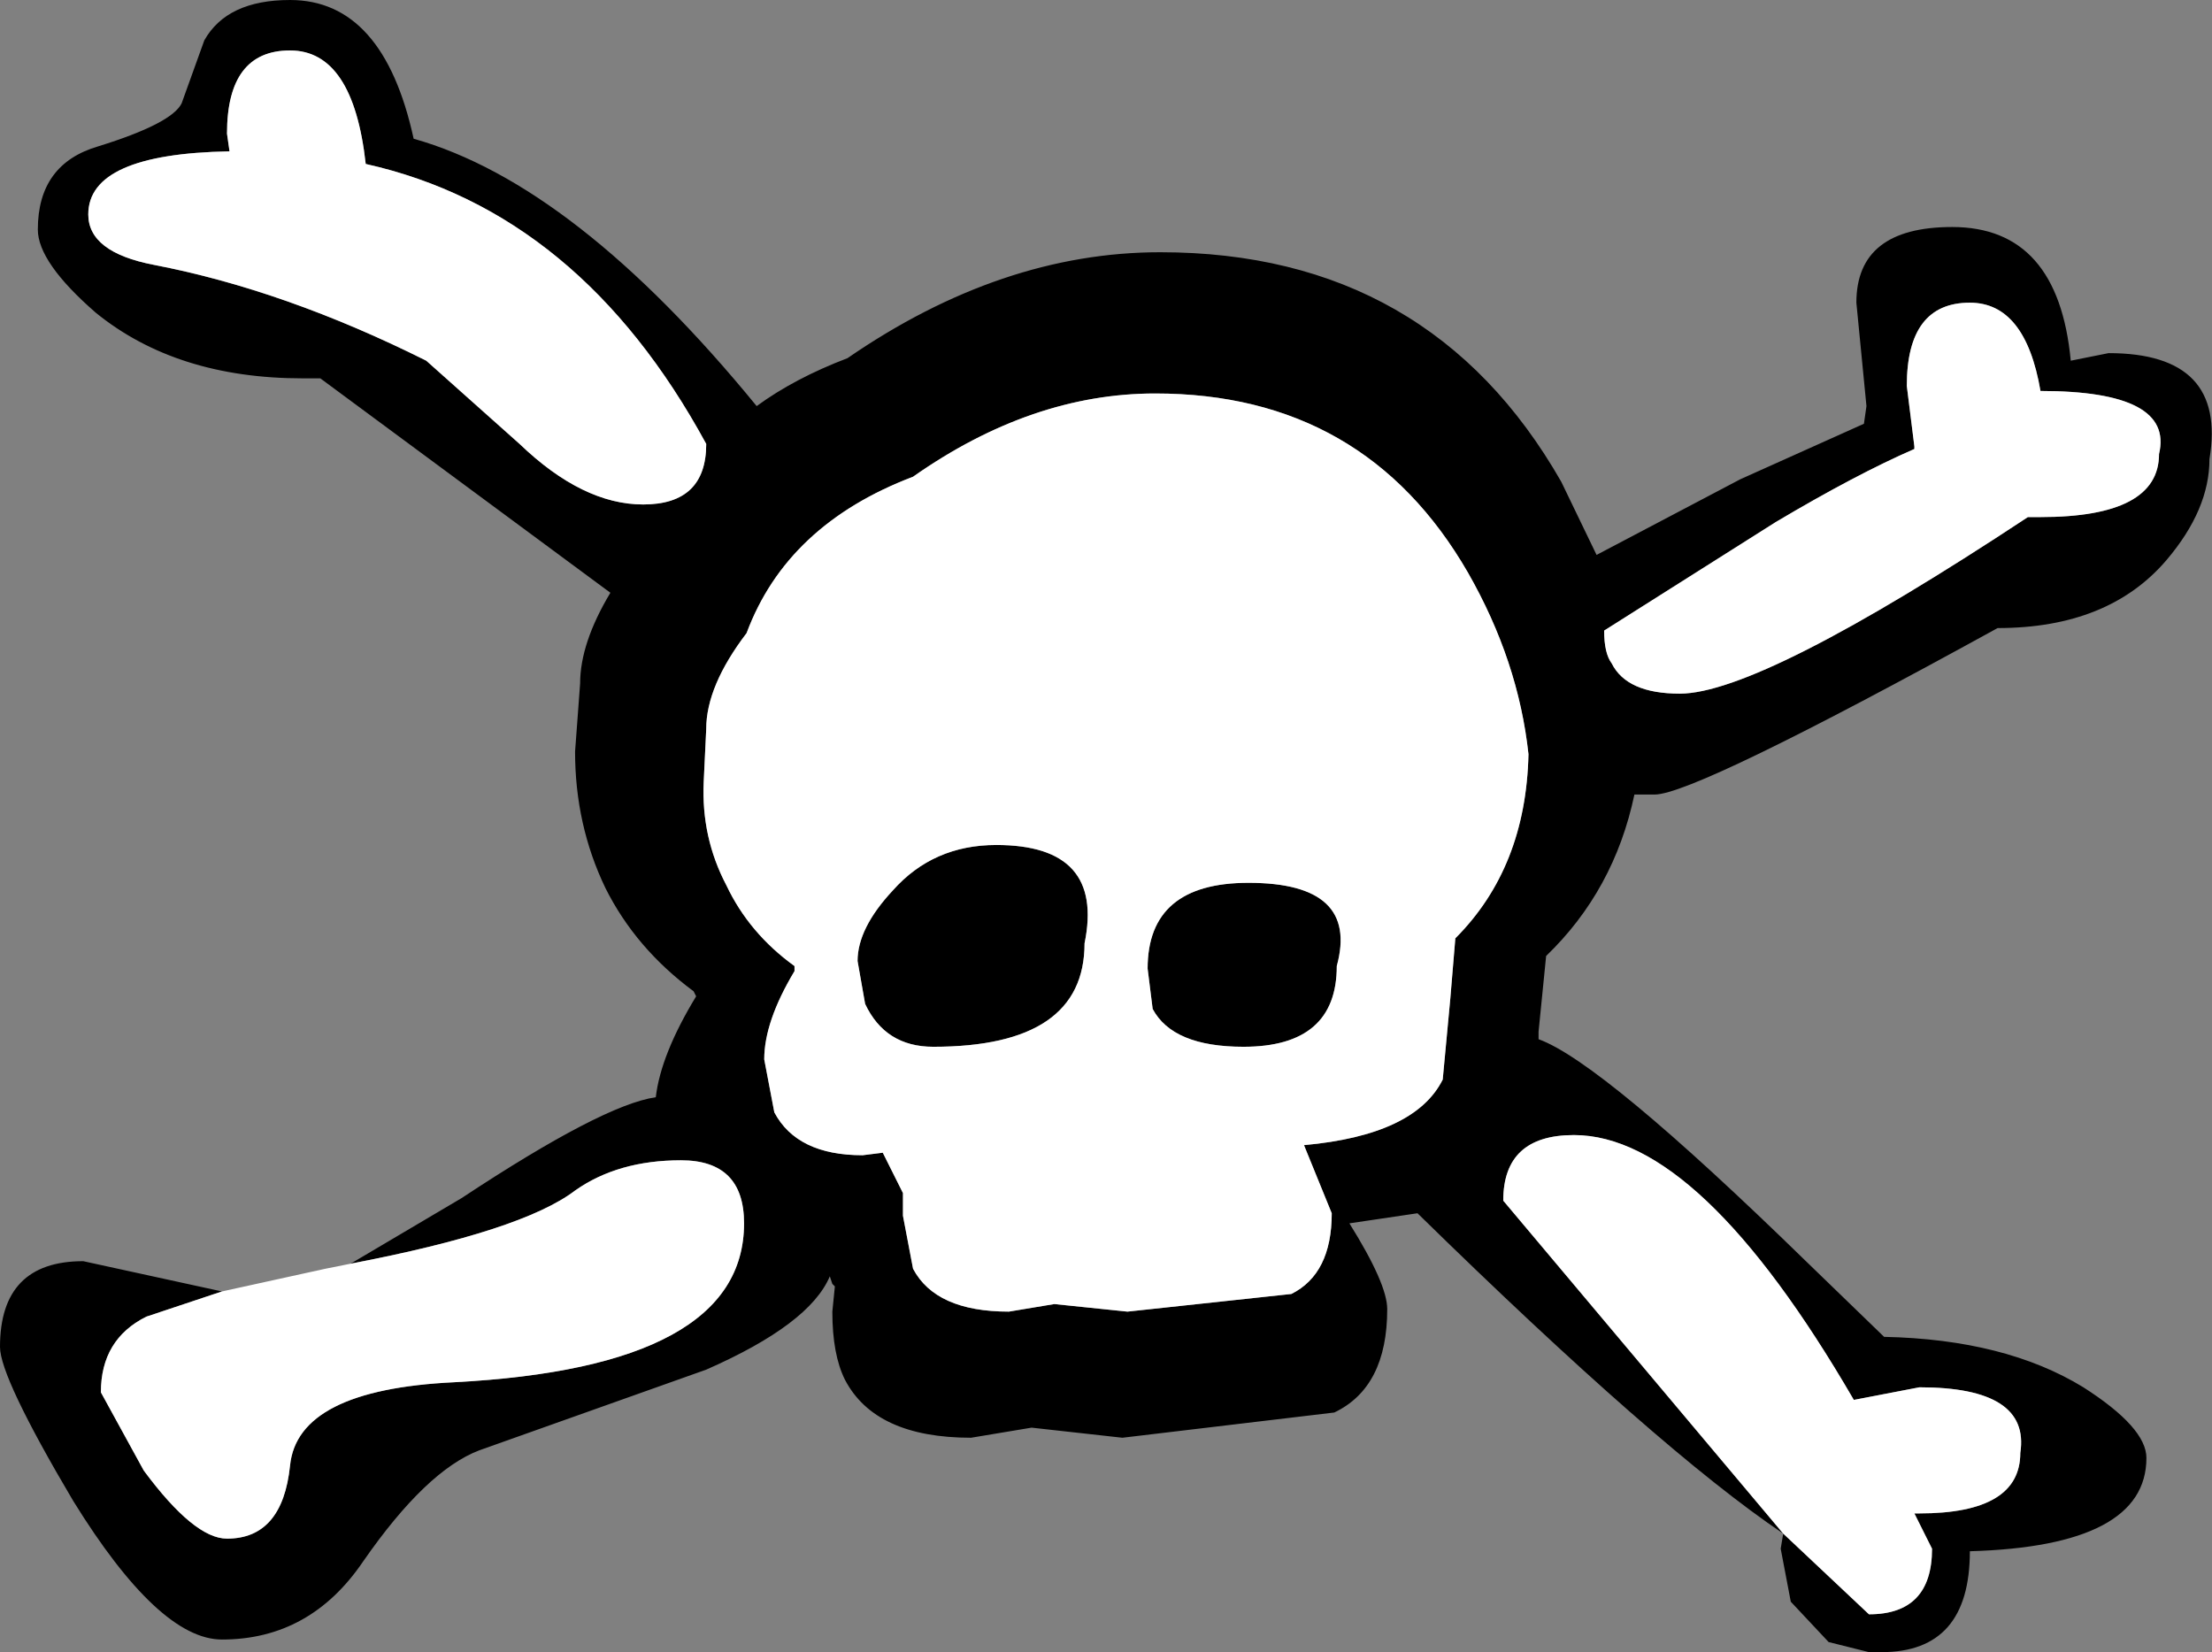
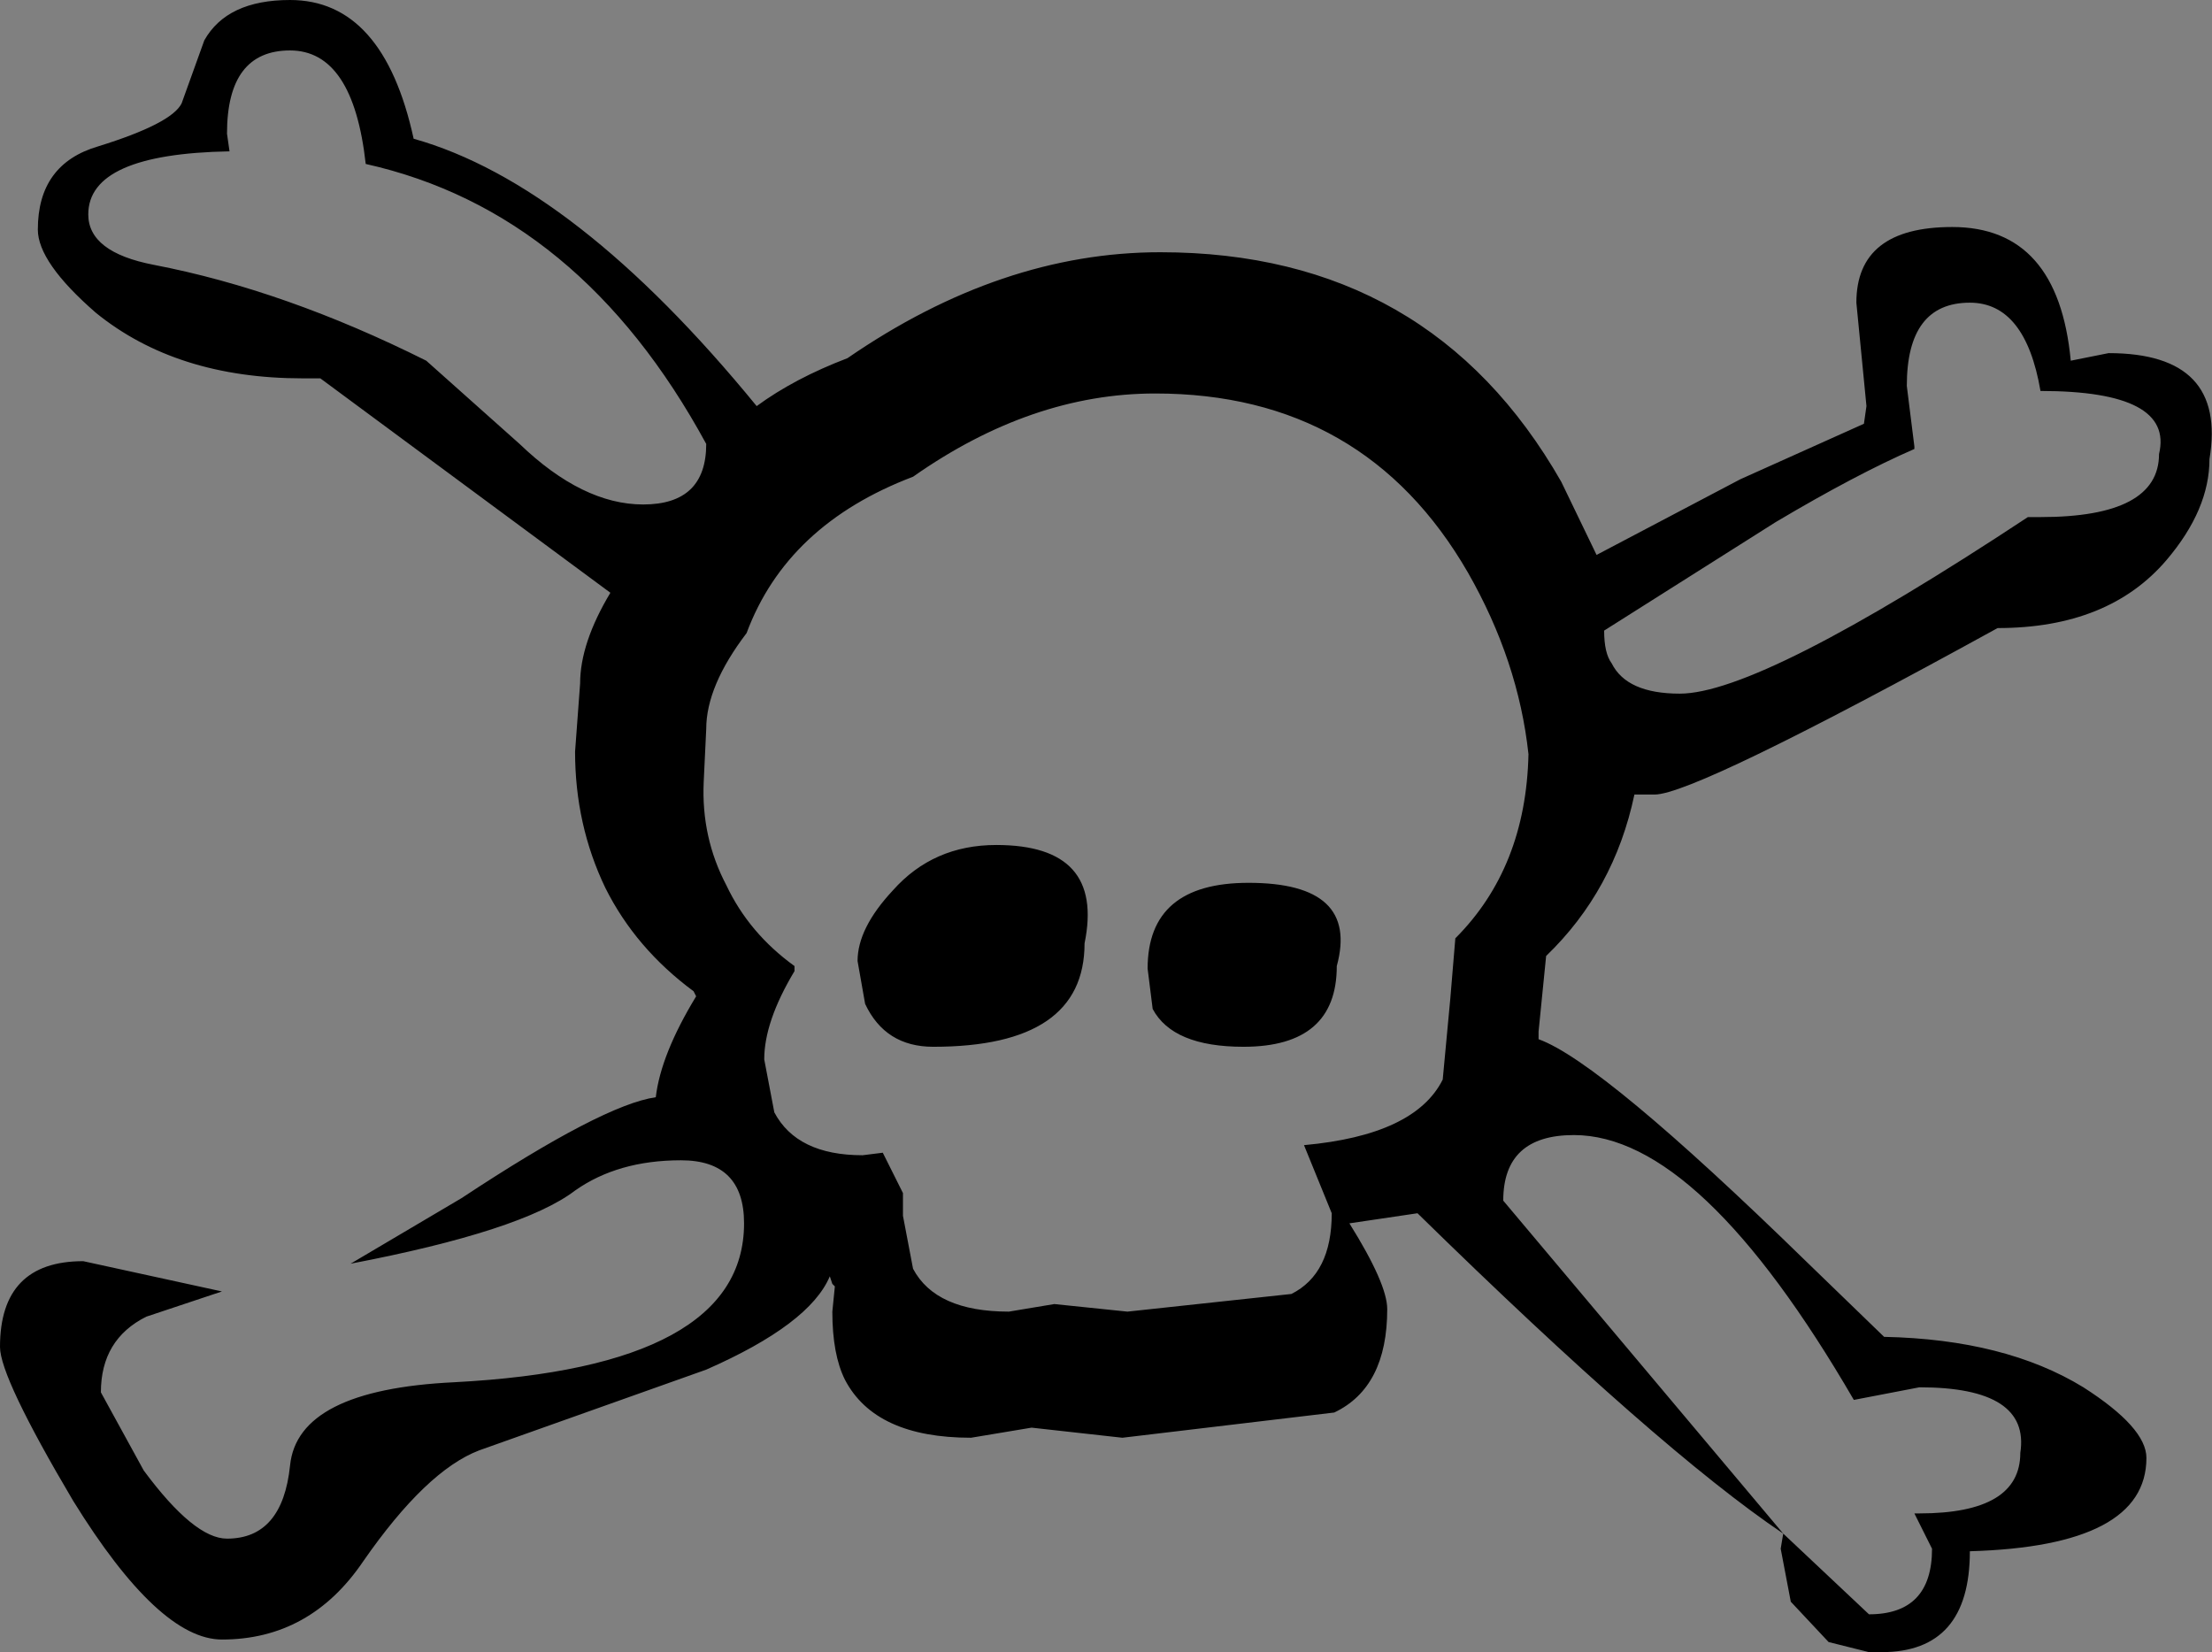
<svg xmlns="http://www.w3.org/2000/svg" height="32.75px" width="43.85px">
  <rect width="100%" height="100%" fill="#808080" stroke="none" />
  <g transform="matrix(1.0, 0.0, 0.0, 1.0, 0.0, 0.0)">
    <path d="M6.95 25.05 L9.15 23.75 Q11.95 21.9 13.0 21.75 13.1 20.9 13.8 19.75 L13.75 19.65 Q12.6 18.8 12.0 17.6 11.4 16.35 11.4 14.9 L11.5 13.55 Q11.5 12.75 12.1 11.75 L6.35 7.5 6.0 7.5 Q3.5 7.5 1.9 6.2 0.75 5.2 0.75 4.55 0.75 3.25 1.95 2.9 3.4 2.45 3.6 2.05 L4.05 0.8 Q4.5 0.0 5.75 0.0 7.6 0.0 8.2 2.75 11.4 3.65 15.0 8.05 15.75 7.5 16.8 7.1 19.85 5.0 23.0 5.0 28.35 5.0 30.95 9.55 L31.65 11.0 34.5 9.5 36.95 8.4 37.0 8.05 36.8 6.0 Q36.8 4.5 38.7 4.5 40.8 4.5 41.05 7.15 L41.8 7.0 Q44.15 7.0 43.8 9.1 43.8 10.1 42.95 11.1 41.8 12.45 39.6 12.45 33.6 15.75 32.8 15.75 L32.4 15.75 Q32.0 17.65 30.65 18.95 L30.5 20.45 30.5 20.6 Q31.75 21.05 35.8 25.0 L37.35 26.5 Q39.75 26.55 41.3 27.5 42.55 28.3 42.55 28.9 42.55 30.65 39.05 30.75 39.05 32.75 37.3 32.75 L37.15 32.75 37.05 32.75 36.25 32.55 35.5 31.75 35.3 30.7 35.35 30.4 Q32.9 28.75 28.1 24.05 L26.75 24.25 Q27.5 25.45 27.5 25.95 27.5 27.5 26.45 28.0 L22.25 28.5 20.45 28.3 19.25 28.5 Q17.35 28.5 16.75 27.35 16.5 26.85 16.5 26.0 L16.55 25.5 16.5 25.45 16.45 25.3 Q16.05 26.25 14.0 27.15 L9.5 28.75 Q8.45 29.15 7.2 30.95 6.15 32.5 4.4 32.5 3.15 32.5 1.45 29.75 0.0 27.3 0.0 26.7 0.0 25.0 1.65 25.0 L4.4 25.6 2.9 26.1 Q2.0 26.55 2.0 27.6 L2.85 29.15 Q3.85 30.5 4.5 30.5 5.6 30.5 5.75 29.05 5.9 27.55 9.0 27.4 14.75 27.1 14.75 24.25 14.75 23.0 13.5 23.0 12.25 23.0 11.4 23.6 10.35 24.4 6.95 25.05 M14.0 14.45 L13.95 15.5 Q13.9 16.6 14.4 17.55 14.85 18.5 15.75 19.15 L15.75 19.25 Q15.15 20.25 15.15 21.0 L15.35 22.05 Q15.8 22.9 17.1 22.9 L17.5 22.85 17.9 23.65 17.9 23.7 17.9 24.1 18.1 25.15 Q18.55 26.0 20.0 26.0 L20.9 25.85 22.35 26.0 25.6 25.65 Q26.4 25.25 26.4 24.05 L25.85 22.7 Q28.05 22.5 28.6 21.4 L28.75 19.8 28.85 18.6 Q30.25 17.2 30.3 14.95 30.1 13.1 29.1 11.35 27.05 7.8 22.9 7.8 20.45 7.8 18.1 9.45 15.6 10.4 14.8 12.55 14.0 13.6 14.0 14.45 M5.75 1.0 Q4.5 1.0 4.5 2.65 L4.55 3.0 Q1.75 3.05 1.75 4.25 1.75 5.0 3.05 5.25 5.65 5.75 8.45 7.15 L10.3 8.8 Q11.55 10.0 12.75 10.0 14.0 10.0 14.0 8.8 11.5 4.2 7.25 3.25 7.0 1.0 5.75 1.0 M19.75 16.75 Q21.9 16.75 21.5 18.7 21.5 20.75 18.5 20.75 17.55 20.75 17.15 19.9 L17.0 19.05 Q17.0 18.4 17.7 17.65 18.5 16.75 19.75 16.75 M35.35 30.4 L37.05 32.0 Q38.3 32.0 38.3 30.7 L37.95 30.0 38.05 30.0 Q40.05 30.0 40.05 28.8 40.25 27.5 38.05 27.5 L36.75 27.75 Q33.7 22.5 31.2 22.5 29.8 22.5 29.8 23.8 L35.35 30.4 M31.95 13.15 Q32.25 13.75 33.3 13.75 34.9 13.75 40.2 10.25 L40.45 10.25 Q42.8 10.25 42.8 9.0 43.1 7.75 40.45 7.75 40.15 6.0 39.05 6.0 37.8 6.0 37.8 7.65 L37.95 8.85 37.95 8.9 Q36.8 9.4 35.2 10.35 L31.8 12.5 Q31.8 12.95 31.95 13.15 M22.75 19.2 Q22.75 17.5 24.75 17.5 26.95 17.5 26.5 19.15 26.5 20.75 24.65 20.75 23.25 20.75 22.85 20.0 L22.75 19.2" fill="#000000" fill-rule="evenodd" stroke="none" />
-     <path d="M4.4 25.6 L6.45 25.15 6.95 25.05 Q10.35 24.4 11.4 23.6 12.25 23.0 13.5 23.0 14.75 23.0 14.75 24.25 14.75 27.1 9.0 27.4 5.9 27.55 5.75 29.05 5.6 30.5 4.5 30.5 3.85 30.5 2.85 29.15 L2.0 27.6 Q2.0 26.55 2.9 26.1 L4.4 25.6 M5.75 1.0 Q7.0 1.0 7.25 3.25 11.5 4.2 14.0 8.8 14.0 10.0 12.75 10.0 11.55 10.0 10.3 8.8 L8.45 7.15 Q5.65 5.75 3.05 5.25 1.75 5.0 1.75 4.25 1.75 3.05 4.55 3.0 L4.5 2.65 Q4.5 1.0 5.75 1.0 M14.0 14.45 Q14.0 13.6 14.8 12.55 15.6 10.4 18.1 9.45 20.45 7.8 22.9 7.8 27.05 7.8 29.1 11.35 30.1 13.1 30.3 14.95 30.25 17.2 28.85 18.6 L28.75 19.8 28.6 21.4 Q28.05 22.5 25.85 22.7 L26.4 24.05 Q26.4 25.25 25.6 25.65 L22.35 26.0 20.9 25.85 20.0 26.0 Q18.55 26.0 18.1 25.15 L17.9 24.1 17.9 23.7 17.9 23.65 17.5 22.85 17.1 22.9 Q15.8 22.9 15.35 22.05 L15.15 21.0 Q15.15 20.25 15.75 19.25 L15.75 19.15 Q14.85 18.5 14.4 17.55 13.9 16.6 13.95 15.5 L14.0 14.45 M19.75 16.75 Q18.5 16.75 17.7 17.65 17.0 18.4 17.0 19.05 L17.15 19.9 Q17.55 20.75 18.5 20.75 21.5 20.75 21.5 18.7 21.9 16.75 19.75 16.75 M31.95 13.15 Q31.8 12.95 31.8 12.5 L35.2 10.35 Q36.8 9.4 37.95 8.9 L37.95 8.85 37.8 7.65 Q37.8 6.0 39.05 6.0 40.15 6.0 40.45 7.75 43.1 7.75 42.8 9.0 42.8 10.25 40.45 10.25 L40.2 10.25 Q34.9 13.75 33.3 13.75 32.25 13.75 31.95 13.15 M35.35 30.4 L29.8 23.8 Q29.8 22.5 31.2 22.5 33.7 22.5 36.75 27.75 L38.05 27.5 Q40.25 27.5 40.05 28.8 40.05 30.0 38.05 30.0 L37.95 30.0 38.3 30.7 Q38.3 32.0 37.05 32.0 L35.35 30.4 M22.75 19.2 L22.85 20.0 Q23.25 20.75 24.65 20.75 26.5 20.75 26.5 19.15 26.95 17.5 24.75 17.5 22.75 17.5 22.75 19.2" fill="#ffffff" fill-rule="evenodd" stroke="none" />
  </g>
</svg>